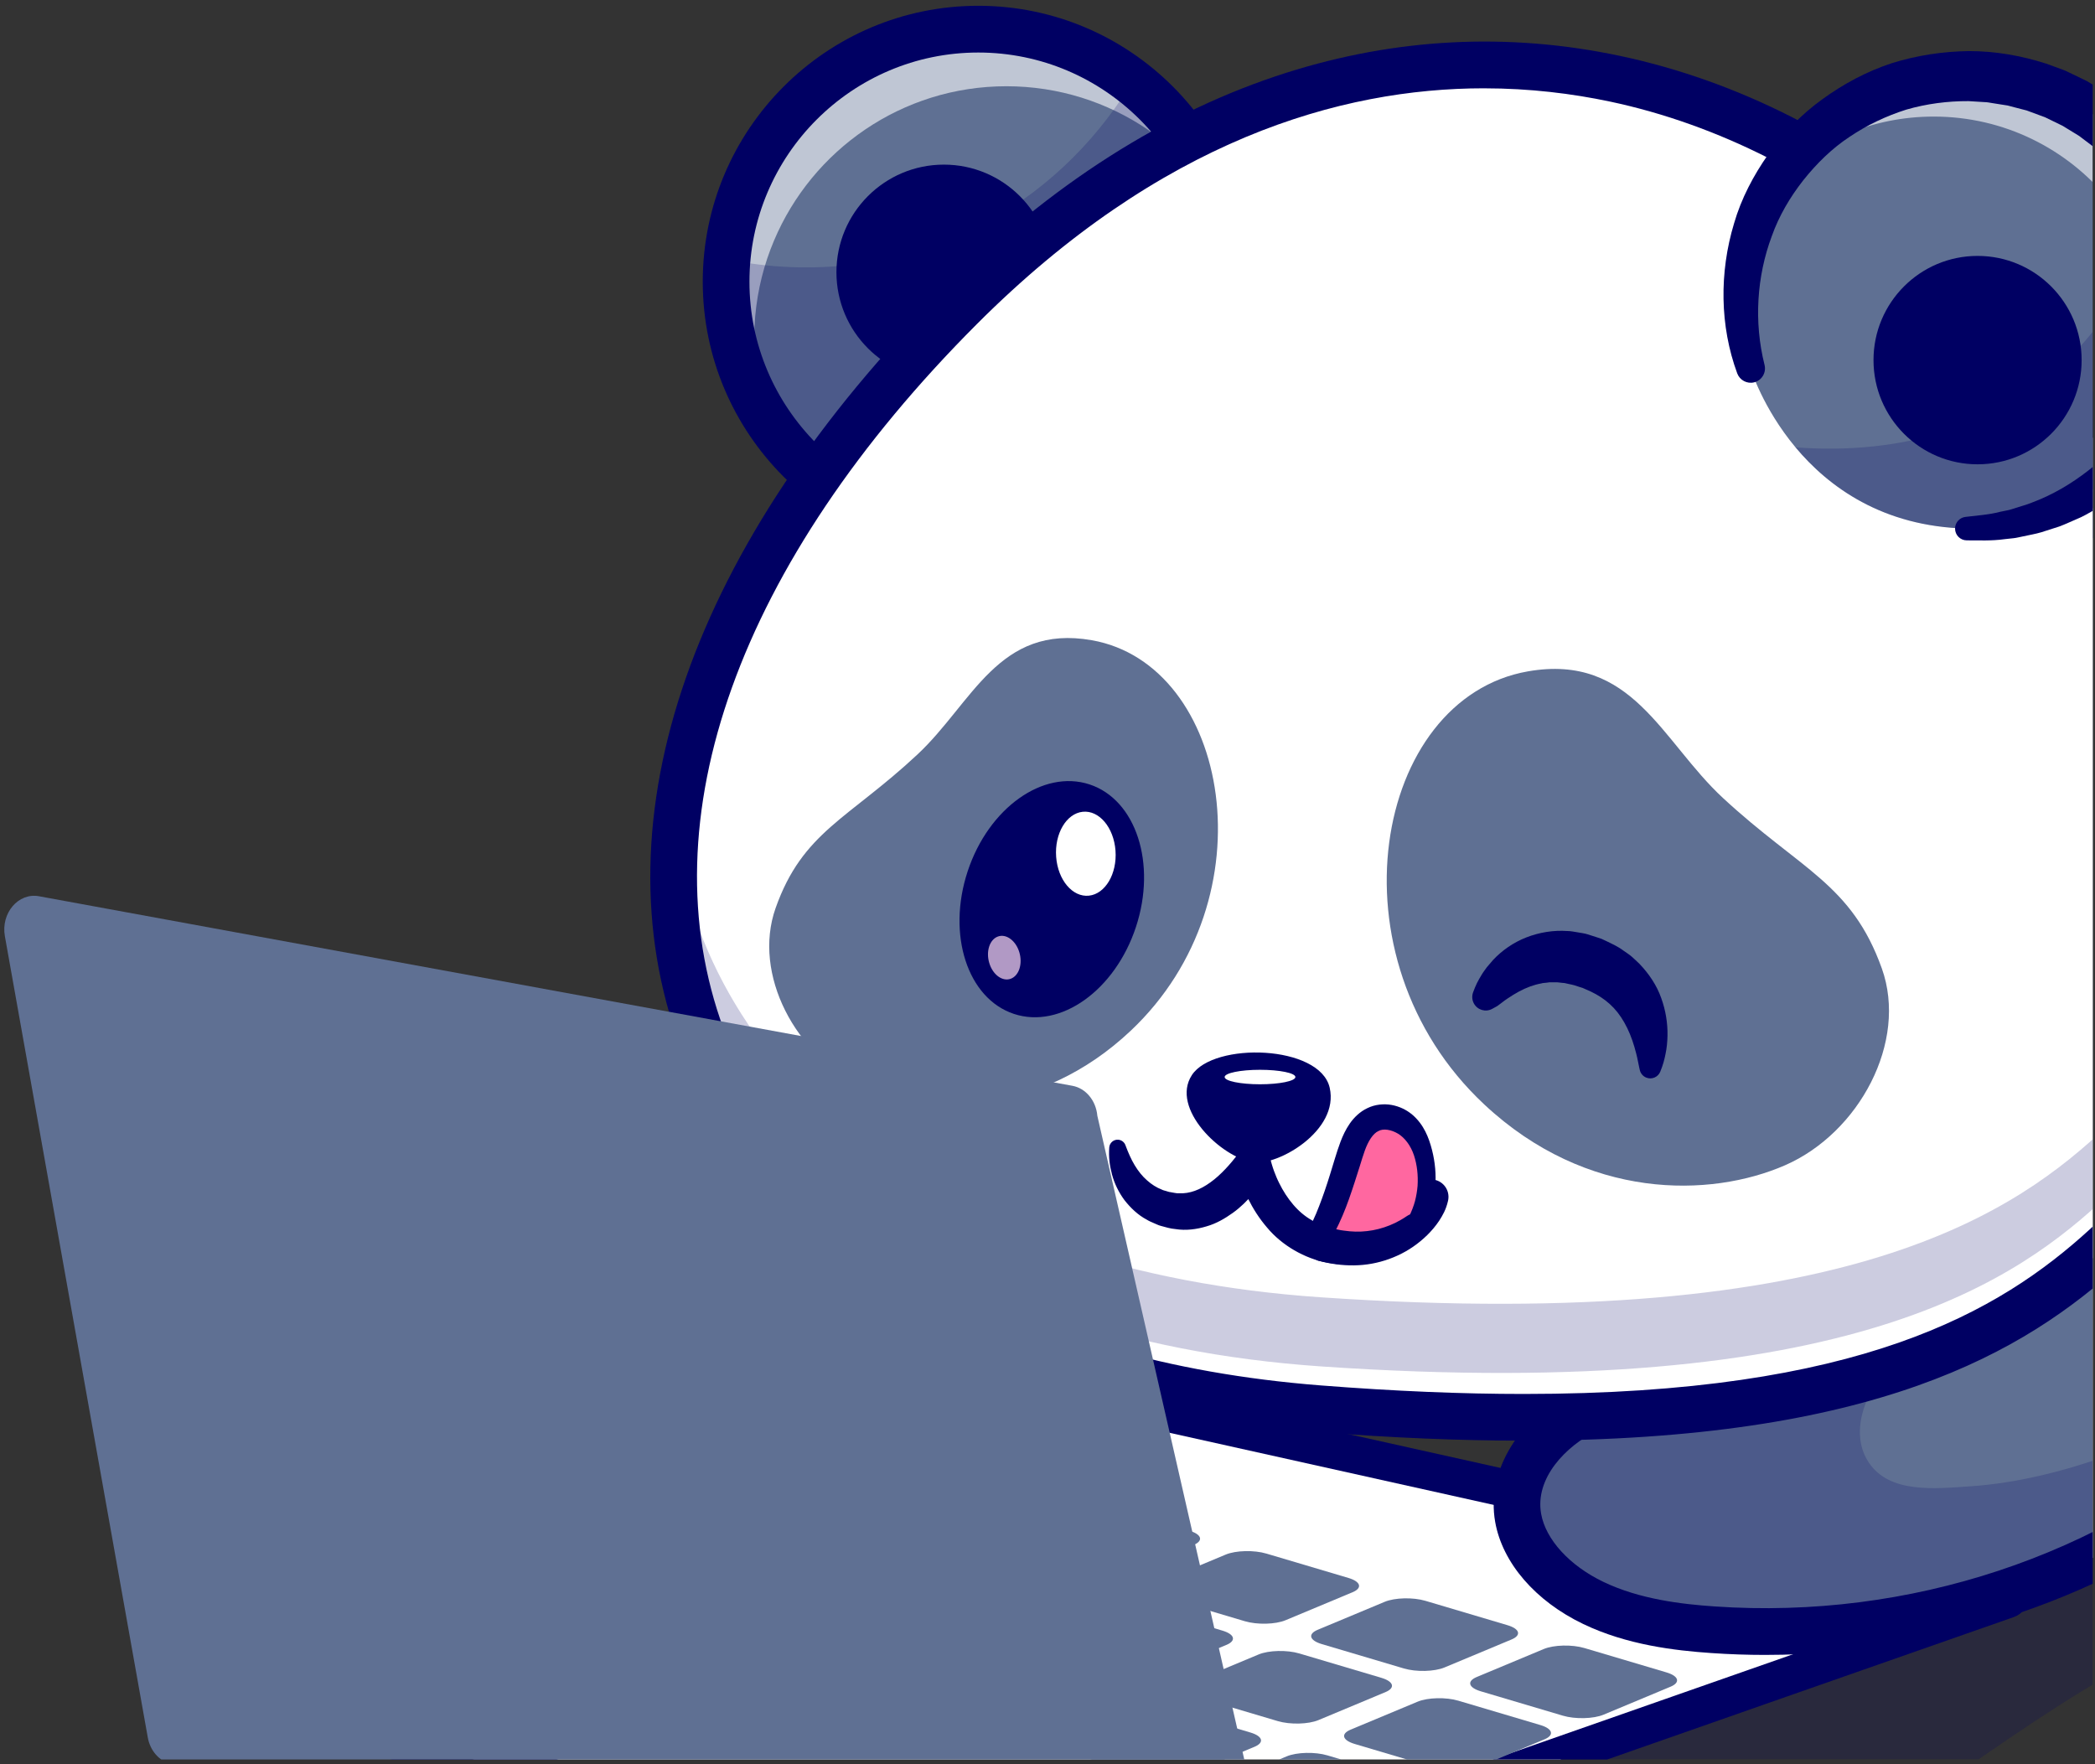
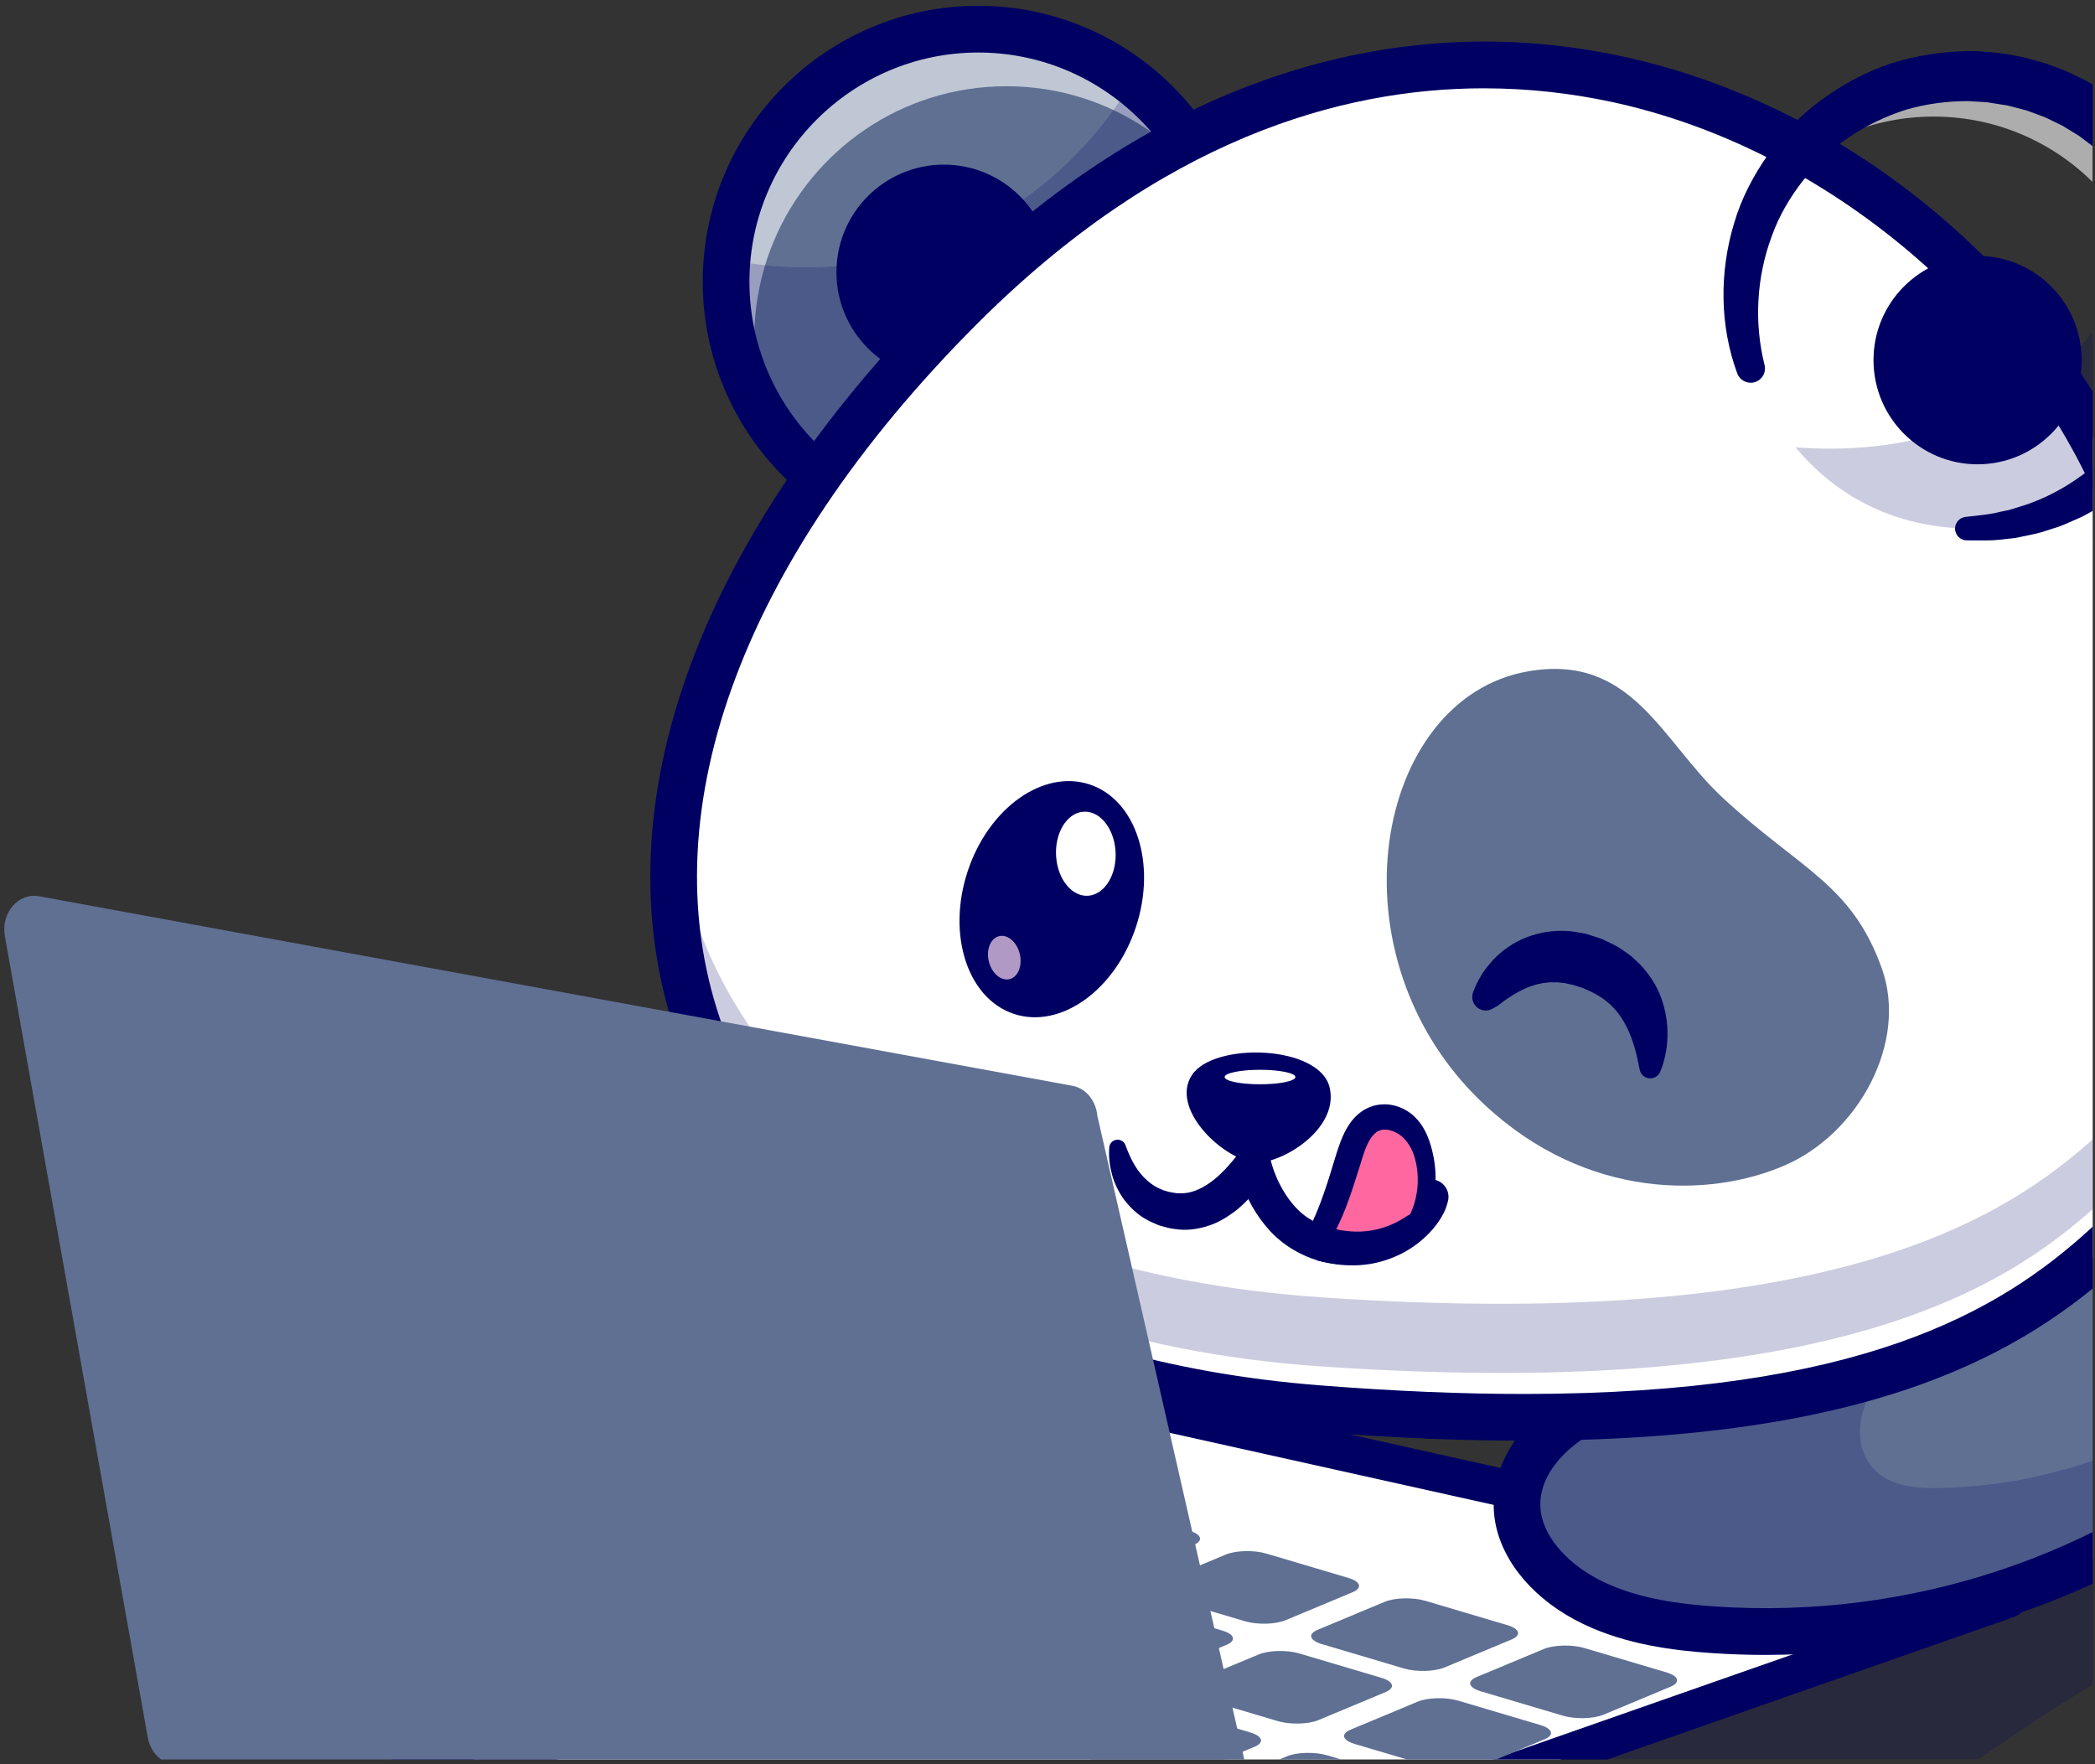
<svg xmlns="http://www.w3.org/2000/svg" width="285" height="240" viewBox="0 0 285 240" fill="none">
  <rect x="0" y="0" width="285" height="240" fill="#333333" stroke="none" />
  <g clip-path="url(#clip0_2_1263)">
    <g opacity="0.2">
      <path d="M442.268 164.539C418.798 185.318 393.701 206.915 362.896 212.617C345.144 215.904 326.565 213.622 309.124 218.283C288.064 223.911 271.041 238.932 252.53 250.458C234.58 261.634 214.386 269.804 193.304 271.343C172.223 272.881 150.202 267.325 134.013 253.717C137.403 256.566 194.875 225.212 201.998 222.075C225.651 211.661 249.527 201.755 273.606 192.367C321.368 173.745 369.921 157.163 419.094 142.683C426.32 140.555 449.126 130.072 454.116 136.119C461.575 145.155 448.042 159.426 442.268 164.539Z" fill="#000063" />
    </g>
    <path d="M271.33 217.699L153.659 260.82L21.794 229.062L143.091 187.54L271.33 217.699Z" fill="white" />
    <path d="M152.658 262.275C152.416 262.275 152.174 262.249 151.939 262.193L21.389 231.958C20.18 231.679 19.316 230.732 19.256 229.622C19.196 228.512 19.954 227.497 21.128 227.116L144.723 186.93C145.258 186.755 145.843 186.727 146.398 186.852L273.609 215.154C274.813 215.421 275.685 216.351 275.765 217.451C275.846 218.553 275.117 219.574 273.962 219.979L153.707 262.098C153.371 262.216 153.016 262.275 152.66 262.275H152.658ZM31.679 229.093L152.478 257.07L263.578 218.157L145.862 191.968L31.679 229.093Z" fill="#000063" />
    <path d="M161.43 185.181C160.12 185.442 134.169 209.798 103.012 206.904C83.5 205.099 75.102 194.925 74.284 184.639C73.966 180.769 74.737 176.873 76.395 173.417C77.626 170.826 79.356 168.473 81.499 166.549C88.532 160.23 97.304 162.654 103.194 165.604C107.131 167.576 109.791 169.778 109.791 169.778L110.14 169.397L125.508 152.656C125.508 152.656 162.738 184.912 161.428 185.182L161.43 185.181Z" fill="#5F7093" />
    <g opacity="0.2">
      <path d="M161.43 185.181C160.12 185.442 134.169 209.798 103.012 206.904C83.5 205.099 75.102 194.925 74.284 184.639C73.966 180.769 74.737 176.873 76.395 173.417C76.991 178.146 80.213 182.653 84.754 184.306C91.343 186.715 99.377 183.098 102.377 176.756C104.259 172.781 103.655 169.125 103.196 165.604C107.132 167.576 109.792 169.778 109.792 169.778L110.141 169.397L125.509 152.656C125.509 152.656 162.739 184.912 161.43 185.182V185.181Z" fill="#000063" />
    </g>
-     <path d="M450.515 147.225C448.395 151.637 444.394 155.119 440.228 158.067C430.448 164.982 419.032 169.743 407.285 171.826C389.591 184.242 369.475 192.429 348.947 196.061C335.135 198.509 321.029 198.907 307.2 197.134C287.251 214.716 259.991 223.562 233.033 221.703C227.477 221.322 221.786 220.471 216.751 218.062C211.711 215.639 207.392 211.377 206.527 206.481C205.439 200.344 209.988 194.66 215.941 191.712C221.935 188.755 229.095 188 236.064 187.197C243.041 186.386 250.227 185.393 256.068 182.031C262.903 146.826 272.119 110.136 281.875 71.283C289.051 65.623 297.053 60.83 305.587 57.119C316.978 52.167 329.283 49.162 341.817 48.614C363.837 47.629 386.048 54.44 401.988 68.303C405.997 71.784 409.56 75.703 412.601 79.939C421.428 92.204 425.929 107.131 424.5 121.885C425.183 121.845 425.849 121.822 426.509 121.813C434.296 121.654 440.559 123.332 445.163 126.71C445.838 127.203 446.473 127.728 447.076 128.291C452.808 133.665 453.602 140.795 450.514 147.225H450.515Z" fill="white" />
    <path d="M348.946 196.062C336.46 198.272 323.742 198.812 311.2 197.58C309.866 197.453 308.533 197.302 307.199 197.135C287.25 214.718 259.99 223.563 233.032 221.704C227.475 221.323 221.784 220.472 216.75 218.064C211.709 215.64 207.391 211.379 206.526 206.482C205.438 200.345 209.987 194.662 215.94 191.713C221.934 188.757 229.094 188.002 236.063 187.199C243.04 186.388 250.225 185.394 256.067 182.032C256.194 181.38 256.321 180.729 256.455 180.077C263.242 145.469 272.299 109.422 281.874 71.284C289.049 65.624 297.051 60.832 305.586 57.12C333.544 72.635 385.086 129.42 348.944 196.061L348.946 196.062Z" fill="#5F7093" />
    <g opacity="0.2">
      <path d="M447.078 128.291C446.474 127.727 445.839 127.202 445.165 126.71C441.654 133.672 434.706 140.988 421.956 133.677C423.713 129.825 424.404 122.819 424.501 121.886C425.93 107.134 421.43 92.206 412.602 79.941C413.095 81.626 413.586 83.24 413.761 84.472C414.333 88.422 414.674 92.405 414.785 96.395C415.198 111.711 412.093 127.212 404.838 140.764C398.734 152.177 379.219 172.044 348.389 176.857C343.516 177.617 339.329 173.343 339.853 168.432C341.301 154.873 337.545 143.179 337.545 143.179C332.973 158.999 326.687 171.2 322.362 178.466C319.66 180.482 292.893 200.488 268.119 202.189C263.108 202.533 257.093 203.168 254.259 199.009C251.655 195.187 253.481 189.773 256.648 186.403C259.824 183.032 264.087 180.91 267.524 177.819C265.985 179.201 259.094 179.933 256.458 180.077C256.323 180.729 256.197 181.38 256.07 182.032C250.227 185.394 243.043 186.388 236.066 187.199C229.095 188.002 221.936 188.757 215.943 191.713C209.989 194.662 205.441 200.345 206.529 206.482C207.393 211.379 211.712 215.639 216.753 218.064C221.786 220.472 227.478 221.323 233.035 221.704C259.993 223.565 287.253 214.718 307.202 197.135C321.03 198.908 335.136 198.511 348.948 196.062C369.476 192.43 389.592 184.242 407.286 171.827C419.035 169.745 430.45 164.983 440.229 158.068C444.397 155.12 448.398 151.638 450.516 147.227C453.605 140.797 452.811 133.666 447.079 128.293L447.078 128.291Z" fill="#000063" />
    </g>
    <path d="M240.18 225.131C237.731 225.131 235.276 225.047 232.817 224.877C227.819 224.535 221.318 223.774 215.382 220.927C208.867 217.802 204.387 212.609 203.401 207.038C202.166 200.071 206.642 192.766 214.54 188.862C220.821 185.756 228.033 184.923 235.008 184.117L235.702 184.036C242.096 183.294 248.252 182.413 253.242 179.943C260.031 145.244 269.093 109.152 278.681 70.975L278.798 70.507C278.969 69.825 279.361 69.219 279.913 68.784C287.37 62.907 295.582 58.001 304.321 54.203C316.422 48.947 328.99 45.997 341.676 45.435C365.156 44.389 387.908 51.849 404.071 65.9C419.875 79.638 428.617 99.117 427.899 118.617C436.941 118.687 444.11 121.153 449.246 125.969C455.72 132.037 457.264 140.498 453.377 148.601C453.377 148.601 453.377 148.601 453.377 148.602C450.734 154.106 445.652 158.123 442.059 160.666C432.093 167.71 420.514 172.599 408.531 174.828C390.944 187.048 370.546 195.469 349.498 199.194C335.685 201.639 321.803 202.063 308.213 200.463C289.65 216.341 265.263 225.129 240.18 225.129V225.131ZM284.69 73.119C275.043 111.536 265.938 147.835 259.187 182.64C259.011 183.547 258.45 184.331 257.65 184.791C251.412 188.378 244.053 189.469 236.431 190.354L235.735 190.435C229.298 191.179 222.644 191.948 217.349 194.565C212.905 196.762 208.8 201.129 209.651 205.928C210.274 209.435 213.519 212.985 218.124 215.195C223.087 217.576 228.815 218.231 233.25 218.535C259.698 220.355 285.88 211.684 305.098 194.75C305.784 194.147 306.701 193.866 307.6 193.982C321.005 195.703 334.729 195.351 348.391 192.933C368.762 189.328 388.495 181.128 405.458 169.22C405.837 168.953 406.271 168.773 406.728 168.692C418.044 166.688 428.994 162.116 438.393 155.473C441.407 153.34 445.648 150.02 447.652 145.848C450.315 140.296 449.313 134.743 444.906 130.611C440.427 126.412 433.623 124.545 424.682 125.056C423.747 125.115 422.854 124.755 422.211 124.086C421.569 123.418 421.25 122.501 421.339 121.576C423.138 102.949 415.125 83.931 399.905 70.701C384.959 57.708 363.839 50.812 341.955 51.787C330.045 52.315 318.233 55.091 306.846 60.035C298.938 63.473 291.488 67.871 284.686 73.119H284.69Z" fill="#000063" />
    <path d="M108.215 210.326C106.369 210.326 104.536 210.242 102.714 210.073C86.977 208.614 75.87 201.478 72.242 190.495C69.21 181.313 72.078 170.738 79.379 164.179C90.209 154.453 103.873 161.806 109.38 165.529L123.168 150.501C124.331 149.235 126.285 149.123 127.585 150.248C127.675 150.326 136.761 158.2 145.695 166.108C150.951 170.76 155.131 174.517 158.117 177.272C164.047 182.746 165.116 183.731 164.533 185.957C164.293 186.873 163.643 187.637 162.806 188.043C162.535 188.23 161.915 188.706 161.361 189.131C143.001 203.213 125.149 210.325 108.215 210.326ZM91.929 165.794C89.05 165.794 86.16 166.632 83.619 168.913C78.169 173.808 76.019 181.678 78.271 188.498C81.111 197.094 89.999 202.509 103.3 203.74C119.981 205.286 137.956 198.871 156.726 184.671C151.643 179.797 138.397 168.058 125.758 157.076L112.135 171.926C110.991 173.173 109.073 173.303 107.77 172.223C107.666 172.138 99.847 165.794 91.929 165.794ZM162.063 188.293C162.063 188.293 162.062 188.293 162.06 188.293C162.06 188.293 162.062 188.293 162.063 188.293Z" fill="#000063" />
    <path d="M167.391 38.322C167.391 57.287 152.03 72.668 133.083 72.668C114.135 72.668 98.774 57.287 98.774 38.322C98.774 37.297 98.822 36.279 98.91 35.277C99.227 31.653 100.109 28.187 101.466 24.975C106.666 12.632 118.867 3.967 133.084 3.967C140.22 3.967 146.857 6.152 152.342 9.889C154.128 11.097 155.796 12.48 157.312 13.998C163.544 20.214 167.394 28.814 167.394 38.32L167.391 38.322Z" fill="#5F7093" />
    <g opacity="0.6">
      <path d="M102.6 46.086C102.6 45.061 102.648 44.043 102.736 43.042C103.053 39.418 103.934 35.951 105.292 32.74C110.492 20.396 122.693 11.732 136.91 11.732C144.046 11.732 150.683 13.917 156.168 17.653C157.954 18.862 159.622 20.244 161.138 21.762C162.775 23.394 164.24 25.195 165.521 27.128C163.802 22.128 160.971 17.649 157.309 13.996C155.793 12.478 154.127 11.095 152.34 9.887C146.854 6.151 140.217 3.966 133.082 3.966C118.864 3.966 106.663 12.629 101.463 24.974C100.106 28.186 99.225 31.651 98.907 35.276C98.82 36.278 98.772 37.295 98.772 38.32C98.772 45.326 100.872 51.838 104.471 57.271C103.264 53.763 102.6 50.003 102.6 46.086Z" fill="white" />
    </g>
    <path d="M133.083 75.85C112.416 75.85 95.601 59.013 95.601 38.318C95.601 17.622 112.416 0.787 133.083 0.787C153.75 0.787 170.565 17.623 170.565 38.318C170.565 59.012 153.75 75.85 133.083 75.85ZM133.083 7.146C115.917 7.146 101.952 21.129 101.952 38.318C101.952 55.506 115.918 69.489 133.083 69.489C150.247 69.489 164.214 55.506 164.214 38.318C164.214 21.129 150.247 7.146 133.083 7.146Z" fill="#000063" />
    <path d="M128.403 51.667C136.476 51.667 143.02 45.114 143.02 37.031C143.02 28.948 136.476 22.395 128.403 22.395C120.331 22.395 113.787 28.948 113.787 37.031C113.787 45.114 120.331 51.667 128.403 51.667Z" fill="#000063" />
    <g opacity="0.2">
      <path d="M167.391 38.322C167.391 57.287 152.03 72.668 133.083 72.668C114.135 72.668 98.774 57.287 98.774 38.322C98.774 37.297 98.822 36.279 98.91 35.277C110.349 37.654 122.589 36.176 133.005 30.882C141.483 26.582 148.65 19.825 153.652 11.734C154.913 12.426 156.137 13.181 157.311 13.999C163.542 20.215 167.393 28.816 167.393 38.322H167.391Z" fill="#000063" />
    </g>
    <path d="M286.504 169.521C274.486 180.514 251.878 197.317 179.386 191.634C91.217 184.711 59.718 112.855 130.629 41.851C172.242 0.177 217.744 2.745 250.227 23.26C268.469 34.785 282.607 51.97 289.647 70.157C291.092 73.893 292.402 77.501 293.569 80.999C310.16 130.384 300.658 156.565 286.504 169.521Z" fill="white" />
    <g opacity="0.2">
      <path d="M179.745 185.887C252.287 190.854 274.728 173.829 286.636 162.712C295.002 154.902 301.661 142.387 302.05 123.115C301.987 121.548 301.887 119.943 301.745 118.295C300.475 134.994 294.227 146.13 286.543 153.303C274.637 164.42 252.196 181.446 179.652 176.479C128.344 172.96 95.991 147.298 91.693 112.338C91.537 113.946 91.443 115.538 91.395 117.117C93.307 154.424 126.2 182.216 179.746 185.887H179.745Z" fill="#000063" />
    </g>
    <path d="M207.19 195.983C198.739 195.983 189.426 195.611 179.139 194.804C157.136 193.077 138.284 187.459 123.104 178.107C108.395 169.047 97.811 156.631 92.492 142.202C81.087 111.261 94.17 73.866 128.384 39.607C142.85 25.12 158.535 15.124 175.005 9.894C189.906 5.162 205.147 4.386 220.304 7.587C236.413 10.989 251.866 18.854 264.991 30.332C277.498 41.267 287.046 54.643 292.606 69.011C316.038 129.582 303.384 158.377 288.643 171.867C275.311 184.071 255.05 195.983 207.19 195.983ZM201.887 12.012C182.354 12.012 157.907 19.034 132.875 44.104C100.488 76.533 87.94 111.487 98.45 140.002C108.603 167.547 138.194 185.212 179.635 188.466C189.805 189.264 198.984 189.631 207.277 189.631C252.903 189.631 271.935 178.546 284.359 167.174C292.566 159.663 297.419 149.004 298.785 135.49C300.534 118.18 296.462 96.587 286.683 71.31C275.796 43.171 248.594 20.063 218.993 13.812C213.89 12.735 208.139 12.014 201.887 12.014V12.012Z" fill="#000063" />
    <path d="M207.846 91.332C222.068 88.845 226.019 100.809 234.406 108.572C244.967 118.347 251.882 120.221 256.002 131.747C259.568 141.721 252.911 154.118 242.838 158.518C232.702 162.943 215.9 163.317 201.923 150.253C180.449 130.185 186.913 94.994 207.848 91.332H207.846Z" fill="#5F7093" />
-     <path d="M148.534 87.096C135.829 84.853 132.299 95.64 124.806 102.638C115.371 111.451 109.193 113.139 105.512 123.53C102.327 132.522 108.273 143.698 117.273 147.664C126.329 151.653 141.338 151.99 153.827 140.213C173.011 122.122 167.237 90.398 148.534 87.096Z" fill="#5F7093" />
    <path d="M170.504 158.118C173.806 158.619 182.22 153.826 180.889 147.973C179.557 142.121 165.091 141.721 162.14 146.254C159.188 150.786 166.11 157.452 170.504 158.118Z" fill="#000063" />
    <path d="M196.978 163.394C196.708 164.566 196.256 165.333 195.776 166.078C195.288 166.811 194.739 167.44 194.155 168.024C192.967 169.18 191.607 170.128 190.111 170.805C188.622 171.487 187.017 171.923 185.4 172.073C183.781 172.223 182.164 172.11 180.619 171.799C177.484 171.204 174.383 169.434 172.342 166.961C171.298 165.745 170.452 164.412 169.769 163.024C169.42 162.332 169.132 161.618 168.861 160.896C168.736 160.529 168.606 160.169 168.498 159.791C168.381 159.404 168.29 159.067 168.183 158.578V158.573L172.559 159.282C172.375 159.639 172.239 159.874 172.076 160.155C171.915 160.417 171.753 160.681 171.578 160.932C171.238 161.443 170.864 161.927 170.466 162.399C169.667 163.339 168.776 164.234 167.714 164.994C166.655 165.747 165.489 166.448 164.125 166.833C162.792 167.239 161.314 167.429 159.905 167.2C159.176 167.144 158.554 166.93 157.903 166.761C157.58 166.682 157.268 166.51 156.954 166.384C156.643 166.239 156.323 166.128 156.031 165.934C154.805 165.294 153.784 164.304 152.966 163.257C152.168 162.179 151.606 160.992 151.278 159.788C150.953 158.563 150.806 157.405 150.901 156.095C150.946 155.468 151.492 154.998 152.118 155.043C152.573 155.076 152.947 155.375 153.099 155.776L153.162 155.945C153.478 156.787 153.89 157.744 154.367 158.526C154.852 159.325 155.409 160.026 156.039 160.57C156.659 161.125 157.327 161.553 158.065 161.836C158.233 161.932 158.442 161.961 158.63 162.023C158.827 162.068 158.996 162.16 159.21 162.173C159.612 162.232 160.028 162.356 160.387 162.33C161.849 162.408 163.274 161.853 164.679 160.833C165.376 160.335 166.05 159.717 166.688 159.043C167.012 158.712 167.316 158.351 167.62 157.994C167.777 157.818 167.91 157.627 168.06 157.449L168.443 156.95L168.75 156.553C169.519 155.553 170.953 155.368 171.952 156.139C172.45 156.524 172.747 157.081 172.822 157.66C172.863 157.841 172.943 158.168 173.029 158.437C173.108 158.719 173.212 159.003 173.308 159.285C173.52 159.845 173.744 160.406 174.014 160.937C174.541 162.008 175.18 163.002 175.921 163.867C176.659 164.738 177.51 165.463 178.456 165.997L178.805 166.208L179.185 166.378C179.439 166.481 179.69 166.633 179.943 166.704C180.2 166.784 180.437 166.881 180.709 166.956L181.562 167.161C183.839 167.628 186.139 167.44 188.138 166.506C189.142 166.056 190.056 165.408 190.834 164.656C191.218 164.271 191.574 163.861 191.843 163.452C192.116 163.058 192.321 162.593 192.35 162.421C192.569 161.131 193.789 160.263 195.078 160.481C196.366 160.699 197.233 161.923 197.016 163.212C197.009 163.256 197.001 163.298 196.99 163.341L196.978 163.395V163.394Z" fill="#000063" />
    <path d="M223.008 145.27C222.879 144.697 222.763 143.988 222.599 143.368C222.438 142.732 222.262 142.116 222.055 141.527C221.646 140.347 221.129 139.285 220.521 138.375C219.306 136.546 217.698 135.395 215.666 134.558L215.296 134.394L214.903 134.273L214.123 134.02C213.863 133.935 213.614 133.916 213.359 133.85C213.108 133.806 212.849 133.706 212.606 133.714C212.359 133.694 212.112 133.664 211.864 133.631C211.616 133.61 211.379 133.649 211.132 133.633C211.01 133.635 210.884 133.62 210.762 133.632L210.4 133.683C210.158 133.72 209.902 133.706 209.662 133.786C208.674 133.961 207.659 134.338 206.631 134.888C206.121 135.169 205.606 135.479 205.095 135.828C204.836 136.001 204.582 136.182 204.338 136.375C204.085 136.544 203.825 136.787 203.626 136.896L202.998 137.241C202.112 137.729 200.998 137.405 200.509 136.518C200.247 136.041 200.222 135.49 200.39 135.013C200.571 134.508 200.727 134.16 200.914 133.755C201.106 133.373 201.317 133.003 201.541 132.637C201.755 132.262 202.025 131.932 202.273 131.574C202.547 131.24 202.831 130.91 203.124 130.581C204.327 129.302 205.864 128.216 207.63 127.527C209.386 126.838 211.348 126.516 213.225 126.655C213.707 126.654 214.149 126.764 214.609 126.829C215.059 126.916 215.535 126.962 215.962 127.099L217.243 127.51L217.88 127.723C218.087 127.812 218.288 127.913 218.492 128.009C219.302 128.405 220.122 128.763 220.869 129.333C221.244 129.604 221.638 129.838 221.988 130.148C222.34 130.457 222.678 130.784 223.016 131.106C224.309 132.45 225.386 134.047 225.985 135.76C226.604 137.463 226.876 139.213 226.843 140.896C226.823 141.739 226.749 142.567 226.576 143.376C226.418 144.201 226.208 144.938 225.858 145.792C225.55 146.541 224.695 146.899 223.946 146.591C223.489 146.403 223.177 146.01 223.075 145.563L223.009 145.266L223.008 145.27Z" fill="#000063" />
    <path d="M192.919 165.899C190.596 168.468 186.098 170.907 179.991 169.214C179.612 169.109 179.252 168.991 178.903 168.847C179.133 168.524 179.363 168.213 179.505 167.958C180.12 166.869 180.642 165.725 181.108 164.561C182.096 162.117 182.822 159.585 183.617 157.071C184.232 155.117 185.102 152.947 187.009 152.193C188.526 151.59 190.333 152.132 191.539 153.244C192.737 154.351 193.409 155.931 193.769 157.53C194.39 160.311 194.08 163.316 192.918 165.897L192.919 165.899Z" fill="#FF67A0" />
    <path d="M194.007 166.612C193.77 166.965 193.436 167.399 193.232 167.635C193.003 167.914 192.754 168.173 192.498 168.431C191.98 168.935 191.417 169.399 190.811 169.809C189.598 170.626 188.227 171.237 186.786 171.605C185.345 171.968 183.843 172.093 182.375 171.99C182.004 171.977 181.643 171.927 181.281 171.875C180.917 171.829 180.555 171.777 180.202 171.694L179.668 171.581C179.493 171.539 179.31 171.522 179.126 171.422C178.77 171.239 178.445 170.948 178.287 170.352V170.347L177.583 167.909C177.755 167.626 177.933 167.369 178.107 167.074C178.274 166.752 178.437 166.434 178.591 166.106C178.902 165.449 179.185 164.774 179.451 164.08C179.99 162.693 180.471 161.274 180.924 159.81L181.602 157.594C181.83 156.859 182.063 156.104 182.372 155.288C182.683 154.485 183.06 153.655 183.624 152.843C184.185 152.038 184.985 151.231 186.024 150.746C187.054 150.237 188.274 150.126 189.319 150.316C190.379 150.511 191.33 150.972 192.117 151.63C193.709 152.982 194.386 154.792 194.809 156.441C195.233 158.108 195.389 159.81 195.243 161.496C195.186 162.339 195.059 163.178 194.861 164.001C194.766 164.413 194.658 164.824 194.53 165.23C194.468 165.433 194.393 165.633 194.324 165.834C194.241 166.067 194.119 166.359 194.004 166.614L194.007 166.612ZM191.831 165.186C191.866 165.083 191.901 165.02 191.963 164.893C192.027 164.731 192.101 164.571 192.161 164.407C192.283 164.078 192.402 163.746 192.491 163.405C192.667 162.723 192.786 162.023 192.845 161.318C192.933 159.91 192.786 158.474 192.351 157.16C191.919 155.851 191.09 154.757 190.182 154.221C189.266 153.677 188.198 153.483 187.521 153.863C186.789 154.191 186.128 155.227 185.663 156.532C185.426 157.17 185.218 157.904 184.981 158.648L184.27 160.876C183.781 162.368 183.271 163.893 182.635 165.377C182.317 166.121 181.974 166.866 181.593 167.599C181.403 167.965 181.205 168.333 180.994 168.688C180.759 169.051 180.481 169.424 180.225 169.788L179.522 167.35L179.524 167.347C179.968 166.954 180.243 166.865 180.488 166.885C180.715 166.936 181 167.022 181.253 167.091C181.513 167.173 181.775 167.225 182.038 167.276C182.301 167.332 182.564 167.387 182.828 167.411C183.881 167.565 184.939 167.599 185.986 167.473C187.034 167.356 188.072 167.088 189.078 166.68C189.583 166.477 190.077 166.236 190.556 165.955C190.797 165.816 191.038 165.674 191.265 165.512C191.541 165.33 191.626 165.288 191.834 165.188L191.831 165.186Z" fill="#000063" />
-     <path d="M298.301 41.12C298.301 45.555 297.363 49.791 295.682 53.638C290.903 64.52 280.107 72.19 267.565 71.904C256.086 71.642 248.735 66.212 244.258 60.855C239.797 55.506 238.185 50.22 238.185 50.22C237.296 47.343 236.82 44.29 236.82 41.118C236.82 35.021 238.59 29.331 241.654 24.545C241.654 24.545 241.654 24.537 241.662 24.529C247.131 15.991 256.689 10.341 267.565 10.341C277.171 10.341 285.751 14.753 291.396 21.676C295.706 26.978 298.302 33.741 298.302 41.118L298.301 41.12Z" fill="#5F7093" />
    <g opacity="0.6">
      <path d="M298.301 41.12C298.301 45.555 297.363 49.791 295.682 53.638C294.237 56.42 292.38 58.956 290.204 61.158C292.491 56.81 293.792 51.857 293.792 46.636C293.792 39.259 291.196 32.495 286.886 27.194C281.242 20.27 272.661 15.858 263.055 15.858C254.735 15.858 247.186 19.165 241.661 24.53C247.13 15.993 256.688 10.342 267.564 10.342C277.169 10.342 285.75 14.754 291.395 21.677C295.705 26.98 298.301 33.743 298.301 41.12Z" fill="white" />
    </g>
    <path d="M269.025 63.163C276.844 63.163 283.182 56.817 283.182 48.988C283.182 41.159 276.844 34.813 269.025 34.813C261.206 34.813 254.868 41.159 254.868 48.988C254.868 56.817 261.206 63.163 269.025 63.163Z" fill="#000063" />
    <path d="M267.561 70.298C269.08 70.113 270.593 70.021 272.061 69.632L273.167 69.406C273.536 69.335 273.888 69.191 274.249 69.087C274.962 68.846 275.691 68.671 276.382 68.385C279.19 67.344 281.776 65.813 284.099 64.001L284.961 63.307C285.249 63.079 285.541 62.854 285.794 62.584L287.373 61.044L288.797 59.367L289.153 58.949L289.465 58.497L290.089 57.595L290.716 56.699L291.256 55.748C291.601 55.107 292.023 54.508 292.285 53.828C292.577 53.162 292.889 52.507 293.169 51.839L293.86 49.78C294.647 46.997 295.081 44.128 295.074 41.243C294.993 38.359 294.513 35.513 293.644 32.788C291.824 27.376 288.36 22.502 283.729 19.163L282.877 18.518C282.581 18.319 282.27 18.146 281.968 17.957L281.057 17.4L280.601 17.119C280.445 17.034 280.281 16.963 280.122 16.885L278.201 15.95L276.198 15.212L275.697 15.025L275.18 14.893L274.147 14.625L273.113 14.353L272.058 14.188L271.003 14.021C270.652 13.961 270.302 13.892 269.943 13.889L267.804 13.757C264.944 13.743 262.089 14.116 259.336 14.909C256.607 15.774 253.99 17.007 251.602 18.622C249.188 20.209 247.108 22.273 245.303 24.538C243.515 26.818 242.011 29.365 241.03 32.126C238.984 37.604 238.579 43.8 240.046 49.646C240.307 50.69 239.675 51.75 238.631 52.012C237.66 52.256 236.672 51.713 236.33 50.795C233.956 44.354 233.876 37.08 235.899 30.387C236.873 27.018 238.535 23.867 240.552 20.994C242.579 18.12 245.067 15.541 247.943 13.476C250.804 11.4 253.97 9.707 257.356 8.595C260.755 7.532 264.304 6.994 267.863 6.951C271.426 6.946 274.984 7.569 278.38 8.664L280.895 9.586L283.312 10.744C283.512 10.842 283.715 10.934 283.911 11.04L284.484 11.385L285.63 12.078C286.009 12.312 286.397 12.536 286.768 12.783L287.844 13.581C289.312 14.603 290.613 15.834 291.897 17.072L293.685 19.064C294.269 19.739 294.765 20.485 295.304 21.195C297.347 24.116 298.985 27.331 300.052 30.739C301.07 34.163 301.535 37.723 301.522 41.269C301.43 44.816 300.805 48.343 299.65 51.683L298.685 54.151C298.31 54.948 297.897 55.728 297.5 56.514C297.132 57.316 296.604 58.027 296.148 58.776L295.438 59.885C295.177 60.237 294.902 60.58 294.631 60.923L293.812 61.952L293.403 62.465L292.949 62.939C292.341 63.568 291.742 64.204 291.126 64.82L289.142 66.523C288.822 66.818 288.462 67.064 288.106 67.314L287.04 68.064C286.682 68.308 286.336 68.573 285.961 68.789L284.825 69.425C284.066 69.842 283.33 70.295 282.521 70.612C281.724 70.949 280.949 71.325 280.14 71.623L277.682 72.411C276.861 72.657 276.006 72.786 275.174 72.976C274.754 73.055 274.342 73.172 273.917 73.215L272.643 73.353C270.951 73.59 269.245 73.508 267.561 73.509C266.678 73.509 265.963 72.794 265.963 71.91C265.963 71.093 266.576 70.417 267.366 70.321L267.562 70.298H267.561Z" fill="#000063" />
    <path d="M109.696 187.732C106.783 190.482 102.901 192.031 98.94 192.675C92.748 193.685 79.031 192.579 77.856 186.944C77.222 183.883 76.324 183.82 75.411 180.474C75.133 177.041 74.816 176.865 75.911 174.457C76.046 174.147 76.205 173.804 76.395 173.415C77.625 170.824 79.356 168.472 81.499 166.548C88.532 160.229 97.303 162.653 103.194 165.603C107.131 167.574 109.791 169.776 109.791 169.776L110.14 169.395C112.084 171.566 113.537 174.077 113.903 176.938C113.926 177.137 113.951 177.343 113.959 177.542C114.228 181.325 112.459 185.118 109.696 187.732Z" fill="#5F7093" />
    <g opacity="0.6">
      <path d="M113.959 177.541C108.164 173.423 100.884 171.293 93.717 171.198C87.636 171.119 81.643 172.367 75.912 174.458C76.048 174.148 76.206 173.806 76.397 173.417C77.627 170.826 79.358 168.473 81.5 166.549C88.534 160.23 97.305 162.654 103.195 165.604C107.132 167.576 109.792 169.778 109.792 169.778L110.141 169.397C112.086 171.567 113.539 174.078 113.904 176.939C113.927 177.138 113.952 177.345 113.96 177.543L113.959 177.541Z" fill="white" />
    </g>
    <g opacity="0.2">
      <path d="M109.697 187.732C106.783 190.482 102.901 192.031 98.94 192.675C92.748 193.685 85.96 193.24 80.476 190.179C78.26 188.947 76.278 186.578 74.284 184.639C73.966 180.769 74.737 176.873 76.395 173.417C76.991 178.146 80.213 182.653 84.754 184.306C91.343 186.715 99.377 183.098 102.377 176.756C104.259 172.781 103.655 169.125 103.196 165.604C107.132 167.576 109.792 169.778 109.792 169.778L110.141 169.397C112.086 171.567 113.539 174.078 113.904 176.939C114.412 180.921 112.603 184.983 109.697 187.733V187.732Z" fill="#000063" />
    </g>
    <path d="M85.517 189.887C87.163 190.583 88.924 190.943 90.712 191.091C92.499 191.242 94.308 191.18 96.083 190.95C99.617 190.484 103.089 189.363 105.769 187.538C107.112 186.638 108.198 185.542 108.956 184.346L109.216 183.887C109.305 183.729 109.396 183.532 109.486 183.358C109.671 182.999 109.818 182.632 109.963 182.27C110.266 181.548 110.481 180.818 110.637 180.088C110.949 178.626 110.968 177.134 110.665 175.562C110.508 174.783 110.289 173.974 109.981 173.173C109.818 172.778 109.661 172.364 109.469 171.967L109.178 171.37C109.088 171.179 108.955 170.961 108.903 170.813L108.743 170.357C108.497 169.653 108.866 168.881 109.569 168.635C109.952 168.501 110.362 168.551 110.689 168.739C111.005 168.921 111.218 169.055 111.466 169.225C111.708 169.386 111.932 169.558 112.151 169.74C112.589 170.104 113.018 170.487 113.397 170.919C114.174 171.766 114.862 172.727 115.393 173.8C116.475 175.929 116.947 178.485 116.69 180.936C116.577 182.163 116.287 183.357 115.888 184.48C115.686 185.041 115.457 185.592 115.2 186.115C115.067 186.381 114.957 186.636 114.802 186.908L114.318 187.729C113.631 188.792 112.823 189.75 111.941 190.59C111.055 191.432 110.085 192.124 109.095 192.745C107.097 193.96 104.97 194.771 102.823 195.289C100.674 195.81 98.493 196.031 96.325 195.996C94.159 195.952 92 195.65 89.916 195.019C88.875 194.711 87.856 194.295 86.882 193.788C85.907 193.288 84.976 192.675 84.151 191.934C83.641 191.476 83.598 190.69 84.055 190.179C84.418 189.773 84.987 189.662 85.46 189.862L85.515 189.885L85.517 189.887Z" fill="#000063" />
    <path d="M71.116 184.898C70.843 182.455 70.937 179.967 71.409 177.552C71.893 175.139 72.725 172.794 73.877 170.61C75.056 168.443 76.522 166.414 78.296 164.663C80.031 162.883 82.286 161.331 84.741 160.347C87.208 159.355 89.876 158.947 92.413 159.052C94.96 159.138 97.383 159.666 99.653 160.417C101.927 161.173 104.043 162.197 106.049 163.343C107.052 163.919 108.026 164.534 108.977 165.185C109.452 165.511 109.921 165.845 110.386 166.193C110.867 166.554 111.281 166.874 111.819 167.326L111.891 167.387C111.989 167.469 112.086 167.567 112.165 167.661C112.364 167.896 112.458 168.025 112.591 168.199L112.942 168.685C113.171 169.009 113.382 169.334 113.588 169.662C113.999 170.321 114.376 170.998 114.717 171.7C115.39 173.105 115.939 174.606 116.251 176.213C116.567 177.811 116.626 179.53 116.34 181.214C116.038 182.898 115.378 184.521 114.45 185.889C113.529 187.264 112.385 188.393 111.177 189.321C109.972 190.205 108.702 190.956 107.379 191.572C104.725 192.783 101.882 193.453 99.073 193.493C98.609 193.5 98.229 193.129 98.222 192.664C98.216 192.29 98.456 191.969 98.792 191.856L98.807 191.852C101.283 191.02 103.59 189.914 105.579 188.439C106.582 187.723 107.505 186.91 108.327 186.04C109.142 185.215 109.81 184.316 110.256 183.381C110.7 182.443 110.947 181.488 111.014 180.515C111.047 179.536 110.946 178.535 110.631 177.526C110.34 176.517 109.888 175.505 109.319 174.535C109.04 174.048 108.733 173.569 108.404 173.11C108.238 172.881 108.07 172.653 107.896 172.44L107.637 172.126C107.561 172.037 107.446 171.907 107.424 171.887L107.769 172.222C107.479 172.003 107.038 171.686 106.652 171.424C106.251 171.152 105.839 170.885 105.423 170.627C104.59 170.11 103.736 169.624 102.867 169.177C101.135 168.279 99.341 167.55 97.553 167.004C95.766 166.46 93.966 166.134 92.248 166.122C90.526 166.11 88.899 166.392 87.405 166.986C85.903 167.6 84.575 168.516 83.308 169.764C82.019 170.985 80.944 172.441 80.047 173.996C79.142 175.551 78.494 177.256 78.036 179.003C77.606 180.758 77.409 182.57 77.449 184.384V184.471C77.49 186.227 76.101 187.682 74.347 187.722C72.694 187.759 71.305 186.511 71.119 184.897L71.116 184.898Z" fill="#000063" />
    <g opacity="0.2">
      <path d="M298.301 41.12C298.301 58.121 284.536 72.294 267.564 71.905C256.085 71.643 248.734 66.213 244.257 60.856C251.457 61.404 258.728 60.721 265.547 58.408C275.7 54.958 284.749 47.654 289.107 37.845C291.52 32.4 292.147 26.972 291.393 21.677C295.704 26.98 298.299 33.743 298.299 41.12H298.301Z" fill="#000063" />
    </g>
    <path d="M154.531 126.106C157.373 117.486 154.552 108.803 148.23 106.713C141.908 104.623 134.478 109.917 131.636 118.538C128.794 127.158 131.615 135.841 137.937 137.931C144.259 140.021 151.689 134.727 154.531 126.106Z" fill="#000063" />
    <path d="M147.292 110.432C145.063 110.666 143.444 113.41 143.677 116.563C143.909 119.714 145.904 122.079 148.135 121.845C150.364 121.611 151.982 118.866 151.75 115.714C151.517 112.562 149.522 110.197 147.293 110.432H147.292Z" fill="white" />
    <path d="M135.758 127.401C134.629 127.806 134.101 129.422 134.58 131.01C135.057 132.598 136.36 133.557 137.489 133.151C138.618 132.746 139.146 131.13 138.667 129.542C138.189 127.954 136.887 126.995 135.758 127.401Z" fill="#B199C5" />
    <path d="M171.41 147.502C174.068 147.502 176.223 147.061 176.223 146.517C176.223 145.973 174.068 145.532 171.41 145.532C168.752 145.532 166.598 145.973 166.598 146.517C166.598 147.061 168.752 147.502 171.41 147.502Z" fill="white" />
    <path d="M104.45 201.274L93.293 197.961C91.61 197.461 91.359 196.59 92.735 196.015L101.851 192.209C103.226 191.635 105.706 191.575 107.39 192.075L118.547 195.388C120.23 195.888 120.48 196.759 119.105 197.334L109.989 201.14C108.614 201.714 106.133 201.774 104.45 201.274Z" fill="#5F7093" />
    <path d="M126.081 207.697L114.924 204.384C113.24 203.884 112.99 203.013 114.365 202.439L123.481 198.632C124.856 198.058 127.337 197.998 129.02 198.498L140.178 201.811C141.861 202.311 142.111 203.183 140.736 203.757L131.62 207.563C130.245 208.137 127.764 208.197 126.081 207.697Z" fill="#5F7093" />
    <path d="M147.712 214.122L136.554 210.809C134.871 210.309 134.621 209.437 135.996 208.863L145.112 205.057C146.487 204.483 148.968 204.423 150.651 204.923L161.808 208.236C163.492 208.736 163.742 209.607 162.367 210.181L153.251 213.988C151.876 214.562 149.395 214.622 147.712 214.122Z" fill="#5F7093" />
    <path d="M169.342 220.546L158.185 217.233C156.502 216.733 156.252 215.862 157.627 215.288L166.743 211.481C168.118 210.907 170.599 210.847 172.282 211.347L183.439 214.66C185.122 215.16 185.373 216.032 183.997 216.606L174.882 220.412C173.506 220.986 171.026 221.046 169.342 220.546Z" fill="#5F7093" />
    <path d="M190.973 226.971L179.816 223.658C178.133 223.158 177.882 222.286 179.258 221.712L188.373 217.906C189.749 217.332 192.229 217.272 193.913 217.772L205.07 221.085C206.753 221.585 207.003 222.456 205.628 223.03L196.512 226.836C195.137 227.411 192.656 227.471 190.973 226.971Z" fill="#5F7093" />
    <path d="M212.604 233.395L201.446 230.082C199.763 229.582 199.513 228.711 200.888 228.137L210.004 224.331C211.379 223.756 213.86 223.696 215.543 224.196L226.701 227.509C228.384 228.009 228.634 228.881 227.259 229.455L218.143 233.261C216.768 233.835 214.287 233.895 212.604 233.395Z" fill="#5F7093" />
    <path d="M87.297 208.436L76.139 205.123C74.456 204.623 74.206 203.751 75.581 203.177L84.697 199.371C86.072 198.797 88.553 198.737 90.236 199.237L101.393 202.55C103.077 203.05 103.327 203.921 101.952 204.495L92.836 208.301C91.461 208.876 88.98 208.936 87.297 208.436Z" fill="#5F7093" />
    <path d="M108.928 214.86L97.77 211.547C96.087 211.047 95.837 210.176 97.212 209.602L106.328 205.795C107.703 205.221 110.184 205.161 111.867 205.661L123.024 208.974C124.707 209.474 124.958 210.346 123.583 210.92L114.467 214.726C113.092 215.3 110.611 215.36 108.928 214.86Z" fill="#5F7093" />
    <path d="M130.558 221.285L119.401 217.972C117.718 217.472 117.467 216.6 118.843 216.026L127.958 212.22C129.334 211.646 131.814 211.586 133.497 212.086L144.655 215.399C146.338 215.899 146.588 216.77 145.213 217.344L136.097 221.15C134.722 221.725 132.241 221.785 130.558 221.285Z" fill="#5F7093" />
    <path d="M152.189 227.708L141.032 224.395C139.349 223.895 139.098 223.023 140.473 222.449L149.589 218.643C150.964 218.069 153.445 218.009 155.128 218.509L166.286 221.822C167.969 222.322 168.219 223.193 166.844 223.767L157.728 227.574C156.353 228.148 153.872 228.208 152.189 227.708Z" fill="#5F7093" />
    <path d="M173.82 234.133L162.662 230.82C160.979 230.319 160.729 229.448 162.104 228.874L171.22 225.068C172.595 224.494 175.076 224.433 176.759 224.933L187.916 228.246C189.599 228.747 189.85 229.618 188.475 230.192L179.359 233.998C177.984 234.572 175.503 234.633 173.82 234.133Z" fill="#5F7093" />
-     <path d="M195.451 240.557L184.293 237.244C182.61 236.744 182.36 235.872 183.735 235.298L192.851 231.492C194.226 230.918 196.707 230.858 198.39 231.358L209.547 234.671C211.23 235.171 211.481 236.042 210.106 236.616L200.99 240.423C199.614 240.997 197.134 241.057 195.451 240.557Z" fill="#5F7093" />
+     <path d="M195.451 240.557L184.293 237.244C182.61 236.744 182.36 235.872 183.735 235.298L192.851 231.492C194.226 230.918 196.707 230.858 198.39 231.358L209.547 234.671C211.23 235.171 211.481 236.042 210.106 236.616L200.99 240.423C199.614 240.997 197.134 241.057 195.451 240.557" fill="#5F7093" />
    <path d="M69.482 215.874L58.325 212.561C56.642 212.061 56.391 211.19 57.767 210.616L66.882 206.809C68.258 206.235 70.739 206.175 72.421 206.675L83.579 209.988C85.262 210.488 85.513 211.36 84.137 211.934L75.021 215.74C73.646 216.314 71.165 216.374 69.482 215.874Z" fill="#5F7093" />
    <path d="M91.113 222.299L79.956 218.986C78.273 218.486 78.022 217.614 79.397 217.04L88.513 213.234C89.888 212.66 92.369 212.599 94.052 213.1L105.21 216.413C106.893 216.913 107.143 217.784 105.768 218.358L96.652 222.164C95.277 222.738 92.796 222.799 91.113 222.299Z" fill="#5F7093" />
    <path d="M112.744 228.722L101.586 225.409C99.903 224.909 99.653 224.037 101.028 223.463L110.144 219.657C111.519 219.083 114 219.023 115.683 219.523L126.84 222.836C128.524 223.336 128.774 224.207 127.399 224.781L118.283 228.588C116.908 229.162 114.427 229.222 112.744 228.722Z" fill="#5F7093" />
-     <path d="M134.375 235.146L123.217 231.833C121.534 231.333 121.284 230.462 122.659 229.888L131.775 226.082C133.15 225.507 135.631 225.447 137.314 225.947L148.471 229.26C150.154 229.76 150.405 230.632 149.03 231.206L139.914 235.012C138.539 235.586 136.058 235.646 134.375 235.146Z" fill="#5F7093" />
    <path d="M156.005 241.571L144.848 238.258C143.165 237.758 142.914 236.886 144.29 236.312L153.405 232.506C154.781 231.932 157.261 231.872 158.944 232.372L170.102 235.685C171.785 236.185 172.035 237.056 170.66 237.63L161.544 241.437C160.169 242.011 157.688 242.071 156.005 241.571Z" fill="#5F7093" />
    <path d="M177.636 247.995L166.479 244.682C164.796 244.182 164.545 243.311 165.92 242.737L175.036 238.931C176.411 238.357 178.892 238.296 180.575 238.796L191.733 242.109C193.416 242.609 193.666 243.481 192.291 244.055L183.175 247.861C181.8 248.435 179.319 248.496 177.636 247.995Z" fill="#5F7093" />
    <path d="M23.174 239.93L154.542 274.247C157.252 274.954 175.558 268.838 175.286 265.712L149.281 151.792C149.1 149.718 147.707 148.042 145.887 147.708L5.301 121.922C2.497 121.408 0.103 124.217 0.664 127.362L20.105 236.363C20.42 238.13 21.62 239.525 23.174 239.93Z" fill="#5F7093" />
  </g>
  <defs>
    <clipPath id="clip0_2_1263">
      <rect width="284.101" height="238.566" fill="white" transform="translate(0.582 0.787)" />
    </clipPath>
  </defs>
</svg>